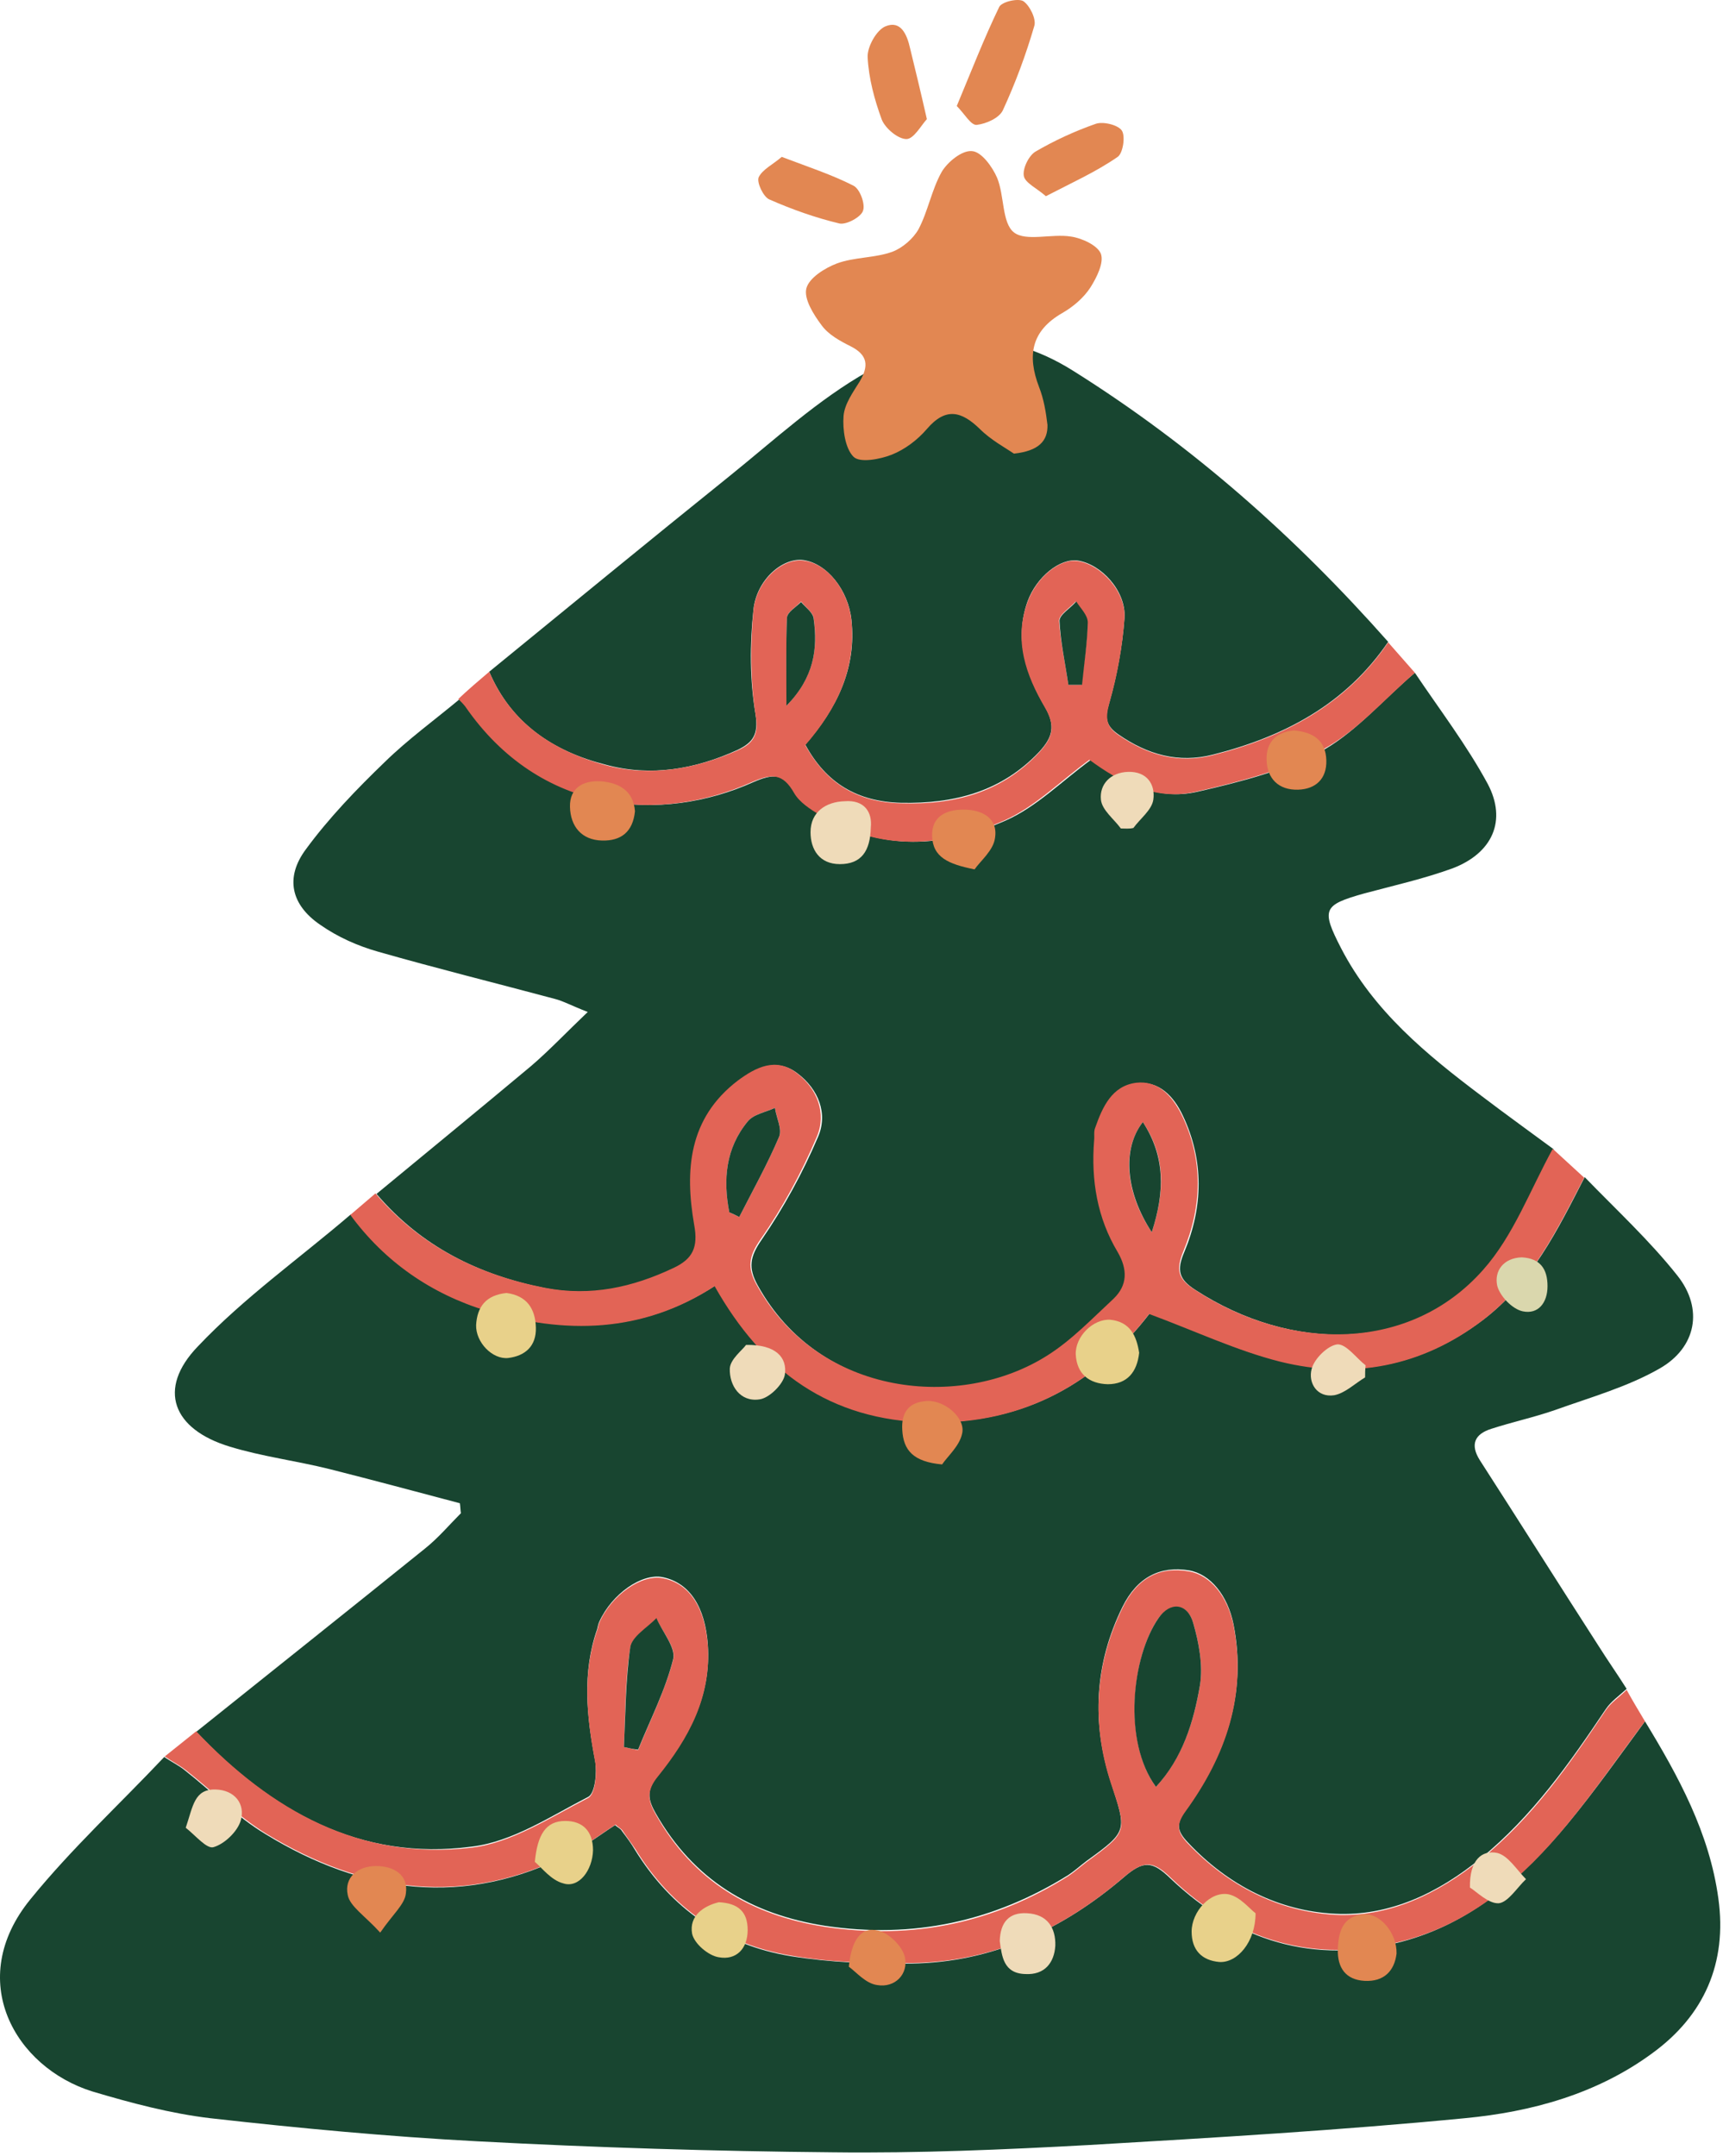
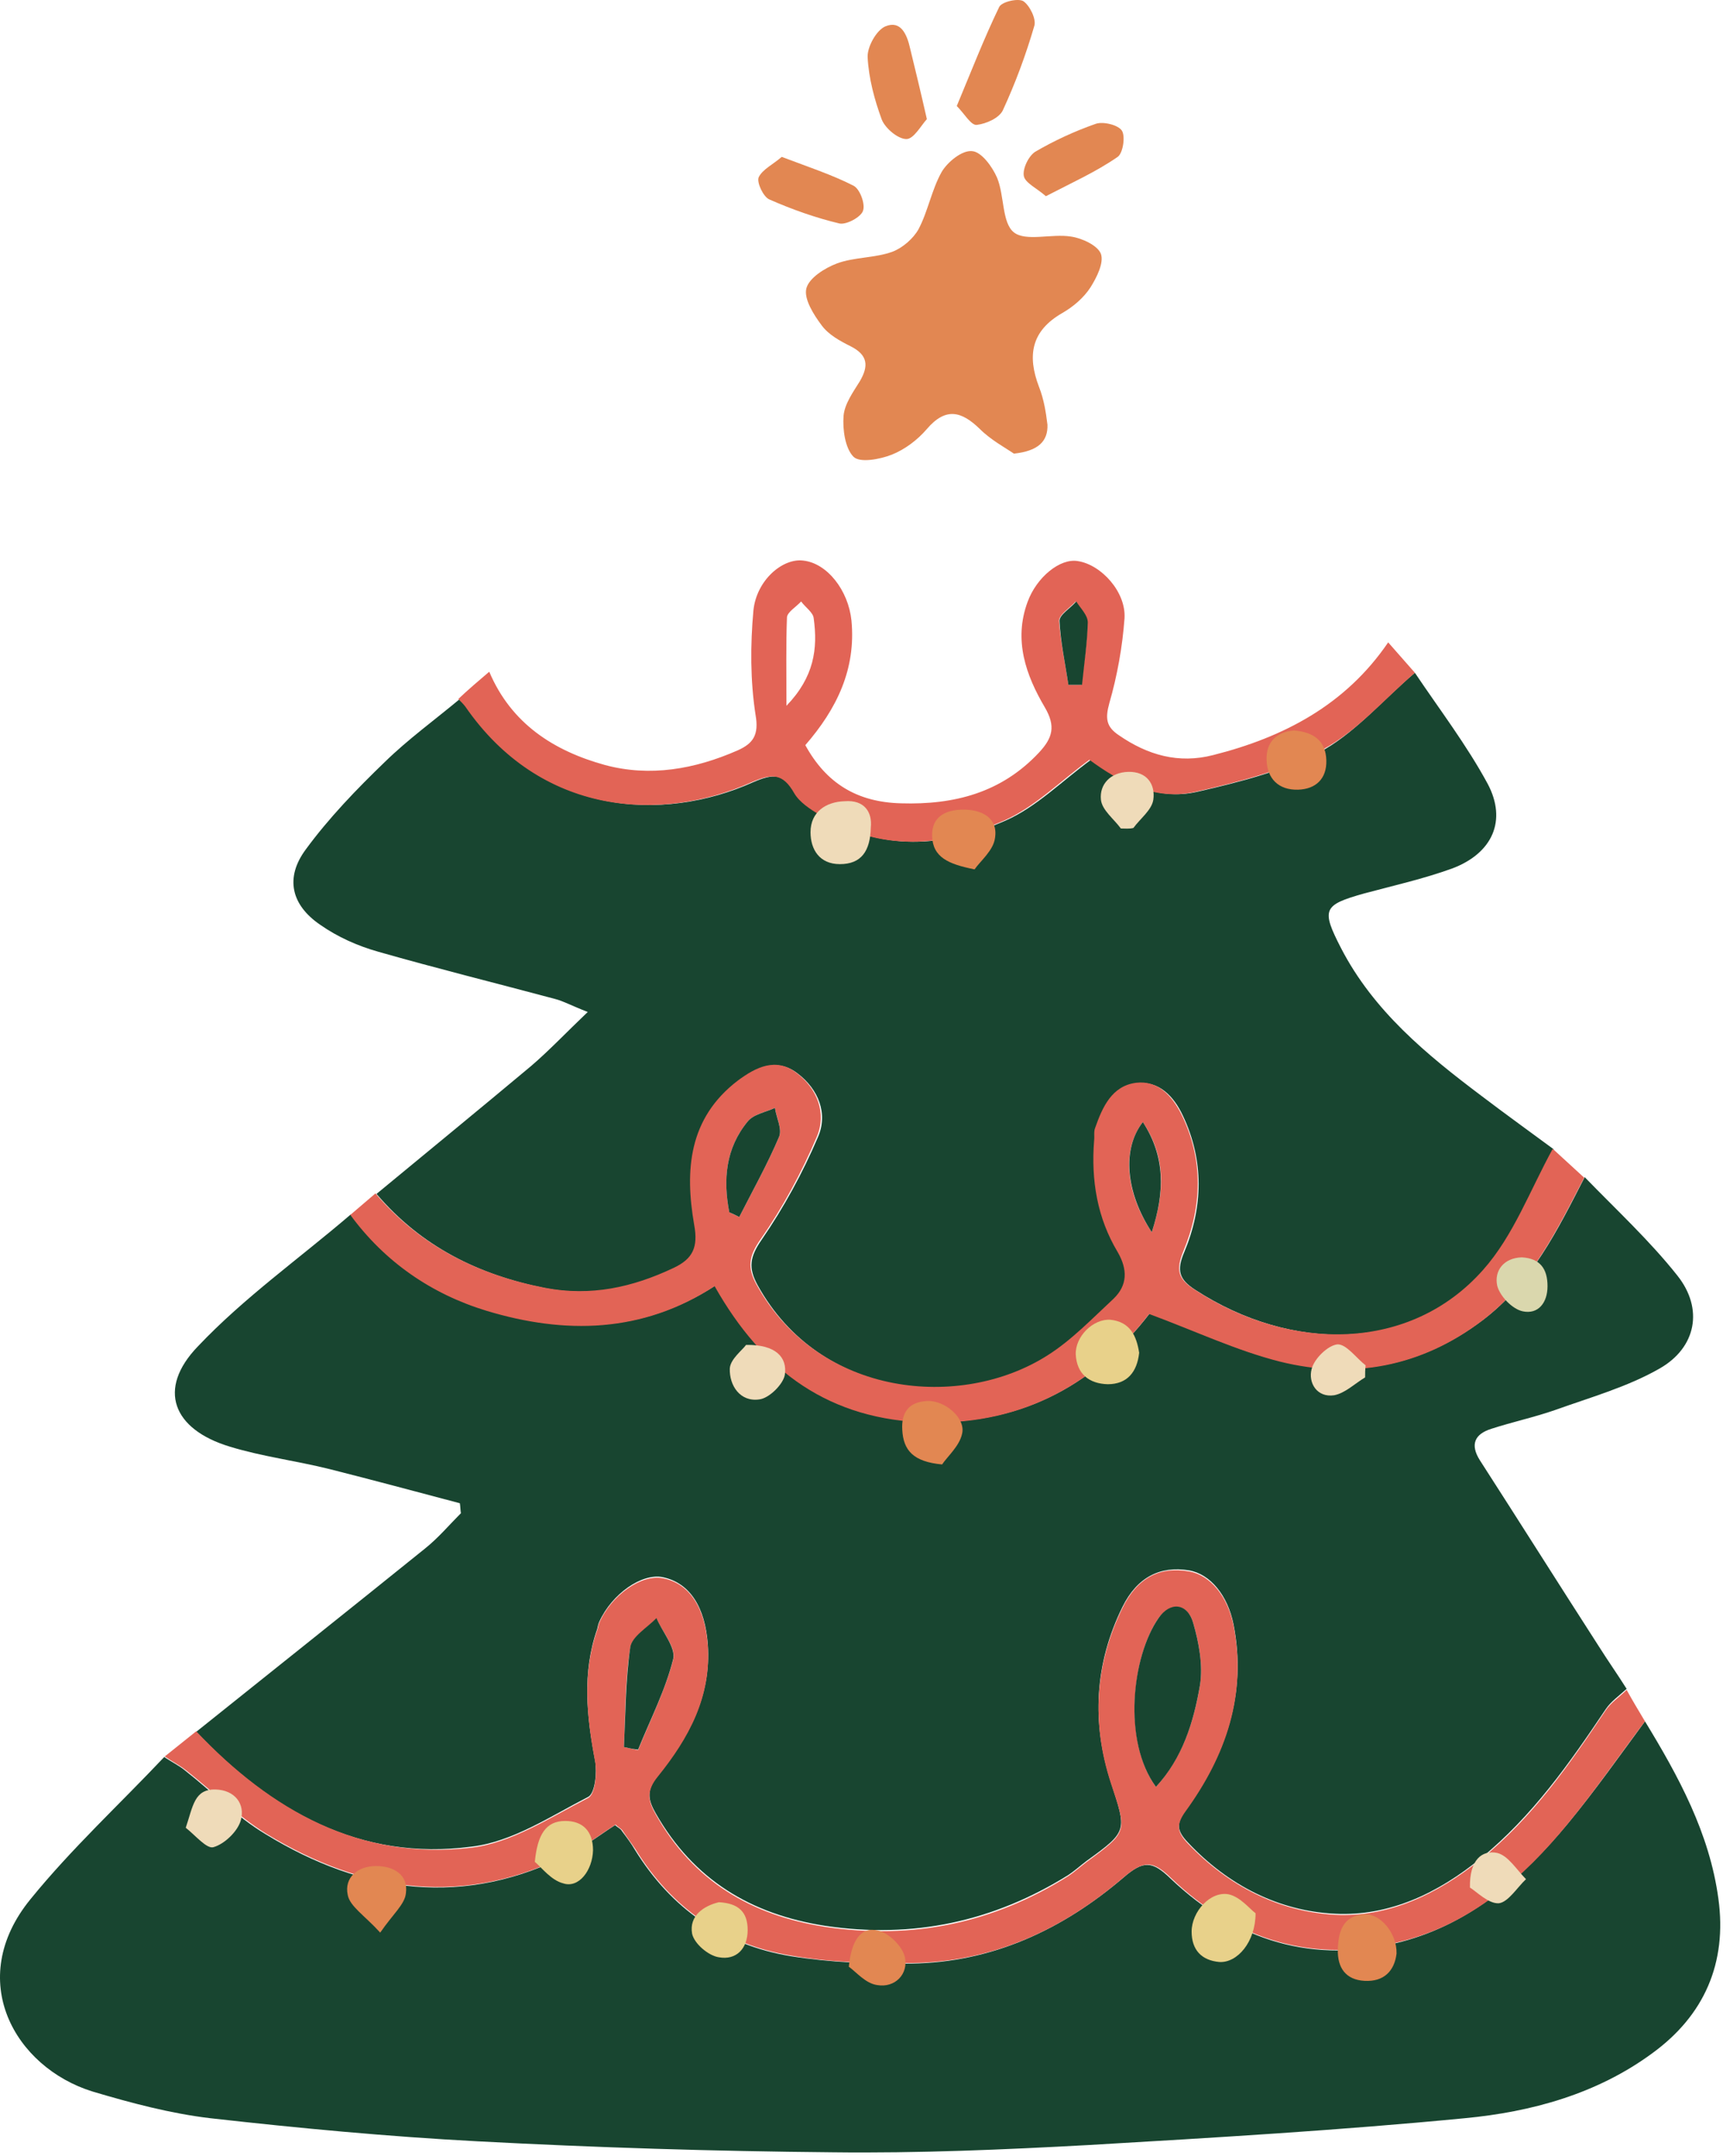
<svg xmlns="http://www.w3.org/2000/svg" width="179" height="224" viewBox="0 0 179 224" fill="none">
  <path d="M20.384 179.903C28.334 173.531 36.284 167.213 44.18 160.841C45.541 159.751 46.685 158.39 47.883 157.192C47.828 156.865 47.828 156.484 47.774 156.157C43.254 154.959 38.789 153.761 34.269 152.617C30.784 151.746 27.245 151.31 23.869 150.275C17.933 148.478 16.3 144.284 20.547 139.873C25.339 134.808 31.111 130.723 36.448 126.148C40.041 131.05 44.888 134.426 50.606 136.115C58.719 138.566 66.724 138.457 74.293 133.555C79.248 142.432 86.219 147.497 96.51 147.715C106.584 147.933 114.044 143.467 119.435 136.442C124.282 138.239 128.529 140.308 133.049 141.398C140.564 143.249 147.643 141.942 154.014 137.149C159.132 133.283 161.801 127.782 164.632 122.281C167.899 125.658 171.384 128.871 174.271 132.52C176.993 135.951 176.231 139.982 172.419 142.16C169.097 144.066 165.231 145.156 161.583 146.463C159.405 147.225 157.118 147.715 154.939 148.423C153.197 148.968 152.707 150.057 153.741 151.691C157.88 158.118 161.964 164.599 166.102 171.025C167.028 172.496 168.063 173.966 168.989 175.437C168.226 176.145 167.355 176.744 166.81 177.561C163.053 183.17 159.187 188.671 153.85 193.028C149.385 196.677 144.321 199.074 138.712 198.801C132.886 198.529 127.604 195.86 123.411 191.394C122.267 190.196 122.158 189.434 123.193 188.018C127.331 182.299 129.564 175.927 128.148 168.738C127.549 165.742 125.752 163.509 123.519 163.128C120.525 162.638 118.129 163.836 116.604 166.941C113.718 172.823 113.391 178.922 115.406 185.131C117.039 190.196 117.203 190.196 112.901 193.3C112.248 193.791 111.649 194.335 110.995 194.771C103.208 199.618 94.877 201.415 85.728 200.054C77.996 198.856 72.061 195.261 68.14 188.399C67.323 186.983 67.105 185.948 68.358 184.423C71.516 180.502 73.912 176.199 73.531 170.807C73.258 167.049 71.734 164.435 68.848 163.836C66.669 163.4 63.566 165.579 62.259 168.465C62.15 168.683 62.095 169.01 62.041 169.228C60.462 173.748 60.952 178.323 61.823 182.898C62.041 184.096 61.823 186.275 61.115 186.656C57.194 188.671 53.219 191.34 48.972 191.83C37.428 193.355 28.171 188.126 20.384 179.903Z" fill="#184530" />
  <path d="M146.989 69.887C149.549 73.699 152.38 77.403 154.559 81.433C156.573 85.245 155.049 88.622 150.91 90.201C147.915 91.291 144.757 91.999 141.707 92.816C137.46 94.014 137.242 94.449 139.312 98.48C142.688 105.015 148.188 109.536 153.905 113.838C156.41 115.744 158.915 117.542 161.42 119.393C159.024 123.641 157.281 128.38 154.177 131.974C146.608 140.525 134.138 140.47 124.173 133.989C122.485 132.9 122.213 131.974 123.03 130.068C124.99 125.384 125.099 120.537 122.866 115.853C121.941 113.893 120.416 112.259 118.129 112.531C115.624 112.803 114.644 115.036 113.882 117.215C113.718 117.596 113.773 118.086 113.773 118.522C113.5 122.607 114.154 126.528 116.223 130.122C117.312 131.92 117.312 133.554 115.787 134.97C113.609 137.039 111.486 139.272 108.926 140.852C99.941 146.625 85.184 145.263 78.704 133.499C77.724 131.702 77.888 130.558 79.14 128.761C81.427 125.439 83.387 121.844 84.966 118.141C86.055 115.69 85.021 113.13 82.843 111.496C80.719 109.862 78.65 110.897 76.744 112.313C71.625 116.18 71.244 121.626 72.224 127.29C72.606 129.632 72.061 130.83 70.1 131.756C65.853 133.771 61.442 134.752 56.705 133.826C49.735 132.464 43.745 129.469 39.116 124.023C44.453 119.611 49.844 115.2 55.18 110.734C57.086 109.1 58.829 107.248 61.061 105.124C59.373 104.471 58.502 103.98 57.631 103.763C51.532 102.129 45.379 100.604 39.28 98.861C37.156 98.262 35.087 97.336 33.29 96.083C30.24 94.014 29.587 91.182 31.765 88.241C34.161 84.973 37.047 81.977 39.987 79.145C42.383 76.803 45.161 74.788 47.774 72.61C47.992 72.882 48.264 73.1 48.482 73.372C56.324 84.755 68.848 85.463 78.214 81.269C80.338 80.344 81.481 80.289 82.679 82.413C83.224 83.339 84.313 84.047 85.293 84.646C91.555 88.513 98.144 88.023 104.461 85.245C107.674 83.829 110.288 81.16 113.337 78.928C116.386 81.16 120.144 83.23 124.391 82.25C128.911 81.215 133.594 80.017 137.623 77.838C141 75.878 143.831 72.555 146.989 69.887Z" fill="#184530" />
  <path d="M170.895 178.812C174.38 184.531 177.593 190.413 178.519 197.221C179.444 203.92 177.048 209.366 171.657 213.287C165.885 217.535 159.078 219.387 152.163 220.041C139.203 221.293 126.243 222.056 113.228 222.818C104.298 223.309 95.367 223.69 86.491 223.581C74.185 223.472 61.878 223.091 49.572 222.437C40.314 221.947 31.057 221.076 21.855 220.041C17.716 219.551 13.632 218.461 9.602 217.263C1.543 214.758 -3.684 205.663 3.177 197.275C7.424 192.047 12.434 187.418 17.063 182.516C17.77 183.006 18.587 183.387 19.241 183.932C22.018 186.111 24.577 188.725 27.572 190.522C37.701 196.731 48.319 198.201 59.264 192.537C60.898 191.72 62.368 190.576 63.893 189.596C64.22 189.868 64.492 189.977 64.601 190.195C65.091 190.849 65.581 191.502 65.962 192.156C69.72 198.256 75.165 202.068 82.189 203.212C86.273 203.865 90.521 204.029 94.659 203.974C103.1 203.865 110.397 200.434 116.713 195.042C118.783 193.245 119.708 193.3 121.614 195.151C128.421 201.632 136.535 204.138 145.683 201.687C152.816 199.781 158.207 195.042 162.836 189.487C165.722 186.002 168.281 182.353 170.895 178.812Z" fill="#184530" />
-   <path d="M50.826 69.779C59.103 63.026 67.38 56.218 75.712 49.519C80.449 45.707 84.969 41.513 90.196 38.572C97.003 34.814 103.864 33.725 111.488 38.518C123.903 46.306 134.576 55.782 144.215 66.675C139.804 73.156 133.378 76.533 126.027 78.384C122.433 79.31 119.22 78.384 116.225 76.315C114.864 75.389 114.755 74.572 115.245 72.993C116.062 70.106 116.607 67.111 116.824 64.17C116.988 61.392 114.428 58.614 111.978 58.233C110.127 57.961 107.676 59.922 106.75 62.481C105.335 66.457 106.641 70.106 108.547 73.428C109.691 75.389 109.364 76.587 107.948 78.112C104.028 82.251 99.127 83.504 93.627 83.395C89.107 83.286 85.84 81.38 83.662 77.35C86.929 73.592 88.998 69.453 88.454 64.388C88.127 61.283 85.894 58.505 83.444 58.179C81.32 57.906 78.598 60.194 78.271 63.353C77.89 66.947 77.89 70.651 78.489 74.191C78.816 76.315 78.216 77.132 76.637 77.894C72.227 79.909 67.598 80.726 62.86 79.419C57.524 78.058 53.113 75.171 50.826 69.779Z" fill="#184530" />
  <path d="M64.819 181.481C65.309 181.59 65.799 181.699 66.289 181.808C67.542 178.704 69.121 175.599 69.938 172.386C70.264 171.188 68.849 169.554 68.195 168.138C67.215 169.173 65.636 170.044 65.472 171.188C64.928 174.51 64.982 177.996 64.819 181.481ZM120.09 185.62C122.867 182.57 124.01 178.867 124.664 175.055C124.99 172.985 124.555 170.643 123.956 168.574C123.357 166.558 121.614 166.395 120.362 168.083C117.585 172.059 116.659 180.936 120.09 185.62ZM170.895 178.812C168.227 182.353 165.722 186.002 162.89 189.433C158.316 195.042 152.871 199.781 145.737 201.632C136.589 204.083 128.421 201.578 121.669 195.097C119.763 193.245 118.837 193.245 116.768 194.988C110.506 200.38 103.209 203.811 94.714 203.92C90.576 203.974 86.328 203.865 82.244 203.157C75.22 202.014 69.774 198.201 66.017 192.101C65.581 191.448 65.091 190.794 64.656 190.141C64.492 189.923 64.22 189.814 63.948 189.542C62.423 190.522 60.953 191.666 59.319 192.483C48.374 198.147 37.81 196.676 27.627 190.468C24.632 188.616 22.073 186.056 19.295 183.877C18.587 183.333 17.825 182.952 17.117 182.462C18.206 181.59 19.295 180.719 20.384 179.847C28.171 188.071 37.428 193.3 48.973 191.938C53.166 191.448 57.195 188.779 61.116 186.764C61.824 186.383 62.042 184.204 61.824 183.006C60.953 178.377 60.462 173.856 62.042 169.336C62.151 169.064 62.151 168.791 62.26 168.574C63.512 165.687 66.67 163.509 68.848 163.944C71.734 164.489 73.259 167.157 73.531 170.915C73.913 176.307 71.517 180.61 68.358 184.531C67.106 186.056 67.324 187.091 68.141 188.507C72.007 195.369 77.997 198.964 85.729 200.162C94.823 201.523 103.209 199.781 110.996 194.879C111.649 194.443 112.248 193.899 112.902 193.408C117.204 190.25 117.095 190.304 115.407 185.239C113.392 179.085 113.719 172.931 116.605 167.049C118.129 163.89 120.525 162.692 123.52 163.236C125.753 163.617 127.55 165.85 128.149 168.846C129.565 176.089 127.332 182.407 123.193 188.126C122.159 189.542 122.268 190.304 123.411 191.502C127.604 195.914 132.832 198.582 138.713 198.909C144.267 199.182 149.331 196.785 153.851 193.136C159.242 188.779 163.054 183.278 166.811 177.669C167.356 176.852 168.281 176.253 168.989 175.545C169.588 176.634 170.242 177.723 170.895 178.812Z" fill="#E26456" />
  <path d="M119.656 128C121.017 123.806 121.126 120.157 118.73 116.563C116.552 119.34 116.878 123.861 119.656 128ZM75.766 125.93C76.093 126.094 76.474 126.257 76.8 126.42C78.216 123.643 79.741 120.92 80.939 118.088C81.266 117.271 80.667 116.072 80.503 115.092C79.523 115.528 78.271 115.746 77.672 116.508C75.385 119.286 75.112 122.554 75.766 125.93ZM39.009 123.97C43.638 129.416 49.628 132.411 56.598 133.773C61.39 134.699 65.746 133.718 69.994 131.703C71.954 130.777 72.553 129.579 72.117 127.237C71.137 121.573 71.518 116.181 76.637 112.26C78.543 110.844 80.612 109.809 82.736 111.443C84.914 113.077 85.894 115.637 84.859 118.088C83.28 121.791 81.32 125.44 79.033 128.708C77.781 130.505 77.617 131.649 78.597 133.446C85.077 145.156 99.834 146.517 108.819 140.799C111.324 139.219 113.448 136.986 115.68 134.917C117.151 133.501 117.151 131.867 116.116 130.069C113.992 126.529 113.339 122.608 113.666 118.469C113.72 118.033 113.611 117.543 113.774 117.162C114.537 114.983 115.517 112.805 118.022 112.478C120.309 112.206 121.779 113.839 122.759 115.8C125.046 120.484 124.883 125.331 122.923 130.015C122.16 131.921 122.378 132.847 124.066 133.936C134.031 140.472 146.501 140.472 154.07 131.921C157.229 128.381 158.971 123.588 161.313 119.34C162.402 120.321 163.491 121.355 164.58 122.336C161.748 127.782 159.08 133.337 153.962 137.204C147.645 141.997 140.511 143.304 132.997 141.452C128.477 140.308 124.23 138.293 119.383 136.496C113.992 143.522 106.478 147.988 96.458 147.77C86.221 147.552 79.251 142.487 74.241 133.609C66.726 138.511 58.667 138.62 50.553 136.169C44.836 134.426 39.989 131.104 36.395 126.203C37.267 125.44 38.138 124.732 39.009 123.97Z" fill="#E26456" />
  <path d="M110.999 71.141C111.434 71.141 111.924 71.141 112.36 71.141C112.578 68.962 112.959 66.838 112.959 64.659C112.959 63.952 112.197 63.243 111.761 62.481C111.162 63.135 110.019 63.843 110.019 64.496C110.182 66.729 110.672 68.962 110.999 71.141ZM81.703 73.319C84.588 70.324 84.97 67.383 84.534 64.224C84.48 63.625 83.663 63.08 83.227 62.481C82.737 63.026 81.811 63.57 81.757 64.115C81.648 67.001 81.703 69.888 81.703 73.319ZM50.827 69.779C53.114 75.171 57.525 78.003 62.861 79.473C67.544 80.726 72.173 79.909 76.638 77.948C78.217 77.24 78.871 76.369 78.49 74.245C77.945 70.705 77.945 67.001 78.272 63.407C78.599 60.248 81.321 57.961 83.445 58.233C85.95 58.505 88.128 61.337 88.455 64.442C88.945 69.507 86.93 73.646 83.663 77.404C85.841 81.379 89.054 83.34 93.628 83.449C99.128 83.612 104.029 82.36 107.949 78.166C109.365 76.641 109.692 75.443 108.548 73.483C106.588 70.16 105.281 66.511 106.751 62.535C107.677 59.976 110.127 57.961 111.979 58.287C114.429 58.669 116.989 61.501 116.825 64.224C116.607 67.219 116.063 70.215 115.246 73.047C114.811 74.626 114.919 75.498 116.226 76.369C119.221 78.439 122.434 79.365 126.028 78.439C133.379 76.587 139.805 73.21 144.216 66.729C145.141 67.764 146.067 68.853 146.993 69.888C143.834 72.611 141.003 75.933 137.463 77.84C133.434 80.018 128.751 81.216 124.231 82.251C119.984 83.231 116.281 81.216 113.177 78.929C110.127 81.162 107.514 83.83 104.301 85.246C97.984 88.024 91.395 88.514 85.133 84.647C84.153 84.048 83.064 83.34 82.519 82.414C81.321 80.29 80.178 80.345 78.054 81.271C68.688 85.464 56.164 84.756 48.322 73.374C48.104 73.101 47.832 72.829 47.614 72.611C48.649 71.631 49.738 70.705 50.827 69.779Z" fill="#E26456" />
  <path d="M120.089 185.621C116.604 180.882 117.584 172.059 120.361 168.084C121.559 166.341 123.356 166.504 123.955 168.574C124.554 170.644 124.99 172.985 124.663 175.055C124.009 178.867 122.866 182.625 120.089 185.621Z" fill="#184530" />
  <path d="M64.82 181.482C64.984 178.051 64.984 174.565 65.474 171.134C65.637 169.99 67.271 169.064 68.196 168.084C68.795 169.5 70.211 171.134 69.939 172.332C69.122 175.6 67.543 178.65 66.29 181.754C65.8 181.7 65.31 181.591 64.82 181.482Z" fill="#184530" />
  <path d="M75.765 125.93C75.111 122.553 75.384 119.285 77.671 116.508C78.27 115.745 79.577 115.527 80.502 115.092C80.666 116.127 81.265 117.27 80.938 118.087C79.74 120.919 78.215 123.642 76.799 126.42C76.473 126.257 76.146 126.093 75.765 125.93Z" fill="#184530" />
  <path d="M119.655 128C116.932 123.86 116.551 119.34 118.729 116.562C121.07 120.157 121.016 123.806 119.655 128Z" fill="#184530" />
-   <path d="M81.699 73.319C81.699 69.833 81.645 67.001 81.754 64.169C81.808 63.57 82.679 63.08 83.224 62.535C83.659 63.08 84.476 63.624 84.531 64.278C84.966 67.382 84.585 70.378 81.699 73.319Z" fill="#184530" />
  <path d="M110.994 71.14C110.667 68.907 110.177 66.728 110.068 64.496C110.068 63.842 111.212 63.188 111.811 62.48C112.246 63.188 113.009 63.897 113.009 64.659C112.954 66.838 112.628 68.962 112.41 71.14C111.92 71.14 111.484 71.14 110.994 71.14Z" fill="#184530" />
  <path d="M105.334 47.123C104.462 46.524 102.938 45.707 101.794 44.563C99.888 42.712 98.255 42.276 96.294 44.563C95.314 45.707 94.007 46.687 92.646 47.232C91.394 47.722 89.324 48.103 88.671 47.45C87.8 46.578 87.527 44.618 87.636 43.202C87.745 41.949 88.616 40.751 89.324 39.607C90.25 38.028 90.195 36.884 88.344 35.958C87.255 35.414 86.057 34.76 85.349 33.78C84.532 32.691 83.498 31.057 83.77 29.967C84.042 28.878 85.676 27.843 86.983 27.353C88.78 26.7 90.903 26.808 92.7 26.155C93.735 25.774 94.879 24.793 95.423 23.813C96.403 21.961 96.784 19.728 97.819 17.877C98.418 16.842 99.943 15.589 100.977 15.698C101.958 15.752 103.101 17.332 103.591 18.476C104.354 20.327 104.081 23.159 105.334 24.14C106.586 25.12 109.254 24.249 111.269 24.576C112.413 24.739 114.046 25.501 114.373 26.373C114.7 27.299 113.937 28.823 113.284 29.858C112.576 30.948 111.487 31.873 110.344 32.527C107.131 34.379 106.695 36.938 107.948 40.206C108.438 41.459 108.655 42.766 108.819 44.128C108.873 45.816 107.893 46.851 105.334 47.123Z" fill="#E28752" />
  <path d="M99.397 11.013C100.921 7.364 102.228 3.988 103.807 0.72C104.08 0.175 105.768 -0.206 106.312 0.121C106.966 0.557 107.674 1.973 107.456 2.681C106.584 5.676 105.495 8.617 104.188 11.449C103.807 12.266 102.446 12.865 101.466 12.974C100.867 13.028 100.213 11.83 99.397 11.013Z" fill="#E28752" />
  <path d="M96.291 12.376C95.692 13.029 94.93 14.445 94.168 14.445C93.296 14.445 91.989 13.356 91.608 12.43C90.846 10.361 90.247 8.128 90.138 5.949C90.084 4.86 91.064 3.117 91.989 2.736C93.569 2.082 94.222 3.553 94.549 5.023C95.093 7.256 95.638 9.489 96.291 12.376Z" fill="#E28752" />
  <path d="M81.212 16.297C83.934 17.332 86.439 18.149 88.672 19.292C89.325 19.619 89.924 21.198 89.652 21.907C89.434 22.56 87.91 23.377 87.202 23.214C84.697 22.614 82.246 21.743 79.905 20.708C79.306 20.436 78.598 18.965 78.816 18.421C79.197 17.604 80.341 17.059 81.212 16.297Z" fill="#E28752" />
  <path d="M108.656 20.381C107.73 19.564 106.532 19.019 106.369 18.311C106.206 17.549 106.859 16.187 107.567 15.752C109.527 14.608 111.651 13.627 113.829 12.865C114.592 12.593 116.171 12.974 116.552 13.573C116.933 14.172 116.661 15.915 116.116 16.296C113.829 17.875 111.379 18.965 108.656 20.381Z" fill="#E28752" />
  <path d="M130.439 198.747C130.439 201.742 128.533 203.921 126.682 203.812C124.831 203.648 123.796 202.559 123.796 200.653C123.796 198.583 125.756 196.405 127.662 196.786C128.86 197.058 129.84 198.311 130.439 198.747Z" fill="#E8D18A" />
  <path d="M145.085 202.94C144.867 204.738 143.778 205.881 141.763 205.772C139.803 205.663 138.931 204.411 138.986 202.505C139.04 200.707 139.476 199.019 141.708 198.856C143.397 198.747 145.139 200.816 145.085 202.94Z" fill="#E28752" />
-   <path d="M65.967 84.265C65.749 86.443 64.496 87.369 62.536 87.315C60.412 87.26 59.269 85.844 59.214 83.829C59.16 81.814 60.63 81.052 62.427 81.16C64.388 81.324 65.803 82.195 65.967 84.265Z" fill="#E28752" />
  <path d="M118.346 140.526C118.128 142.541 117.094 143.793 115.079 143.793C113.173 143.739 111.866 142.758 111.757 140.689C111.703 138.837 113.554 136.986 115.351 137.094C117.42 137.312 118.074 138.783 118.346 140.526Z" fill="#E8D18A" />
  <path d="M90.467 85.954C90.413 88.405 89.487 89.766 87.254 89.766C85.131 89.766 84.205 88.241 84.205 86.444C84.205 84.32 85.839 83.285 87.745 83.231C89.814 83.067 90.631 84.374 90.467 85.954Z" fill="#EFDBB9" />
  <path d="M97.874 152.126C94.879 151.853 93.844 150.655 93.735 148.531C93.626 146.679 94.443 145.645 96.294 145.536C98.146 145.427 100.379 147.333 99.943 148.967C99.671 150.22 98.418 151.309 97.874 152.126Z" fill="#E28752" />
  <path d="M101.247 90.31C98.524 89.766 96.891 89.058 96.836 86.825C96.782 84.755 98.361 84.102 100.104 84.102C102.009 84.102 103.698 84.973 103.371 87.043C103.207 88.35 101.846 89.439 101.247 90.31Z" fill="#E28752" />
-   <path d="M52.621 134.316C54.691 134.589 55.616 135.896 55.671 137.911C55.725 139.817 54.582 140.852 52.785 141.07C51.151 141.233 49.409 139.436 49.463 137.639C49.572 135.732 50.498 134.534 52.621 134.316Z" fill="#E8D18A" />
  <path d="M55.563 193.408C55.836 190.576 56.707 189.16 58.722 189.16C60.573 189.16 61.608 190.249 61.608 192.21C61.553 194.28 60.138 196.186 58.504 195.641C57.252 195.315 56.271 194.007 55.563 193.408Z" fill="#E8D18A" />
  <path d="M134.415 75.879C136.484 76.042 137.736 76.968 137.791 78.983C137.845 80.89 136.702 81.979 134.85 82.033C132.835 82.088 131.637 80.889 131.583 78.929C131.529 77.077 132.618 76.042 134.415 75.879Z" fill="#E28752" />
  <path d="M39.5 200.76C37.866 198.963 36.342 198.037 36.124 196.839C35.743 195.042 37.158 193.844 39.064 193.844C40.861 193.844 42.44 194.715 42.168 196.676C42.059 197.819 40.807 198.854 39.5 200.76Z" fill="#E28752" />
-   <path d="M103.863 201.633C103.918 199.672 104.843 198.637 106.695 198.746C108.819 198.855 109.69 200.271 109.635 202.123C109.527 203.866 108.546 205.173 106.532 205.064C104.245 205.009 104.081 203.212 103.863 201.633Z" fill="#EFDBB9" />
  <path d="M88.182 204.3C88.454 201.632 89.38 200.107 91.231 200.543C92.375 200.815 93.79 202.231 94.008 203.32C94.389 205.063 92.974 206.533 91.122 206.207C89.924 206.043 88.944 204.845 88.182 204.3Z" fill="#E28752" />
  <path d="M74.678 197.602C76.748 197.71 77.673 198.636 77.673 200.488C77.673 202.449 76.475 203.647 74.678 203.32C73.589 203.157 72.119 201.904 71.901 200.869C71.574 199.018 73.099 197.983 74.678 197.602Z" fill="#E8D18A" />
  <path d="M77.505 139.709C80.609 139.654 81.807 141.016 81.535 142.813C81.372 143.793 79.901 145.264 78.867 145.373C76.906 145.645 75.763 143.957 75.817 142.159C75.872 141.179 77.124 140.253 77.505 139.709Z" fill="#EFDBB9" />
  <path d="M19.296 189.868C20.058 187.635 20.167 185.837 22.4 185.892C24.36 185.946 25.504 187.362 25.014 189.105C24.687 190.249 23.326 191.556 22.182 191.883C21.474 192.101 20.276 190.63 19.296 189.868Z" fill="#EFDBB9" />
  <path d="M152.709 196.078C152.654 193.192 153.961 192.157 155.54 192.484C156.684 192.756 157.555 194.227 158.535 195.207C157.61 196.078 156.684 197.603 155.704 197.712C154.615 197.767 153.417 196.514 152.709 196.078Z" fill="#EFDBB9" />
  <path d="M116.442 86.063C115.734 85.083 114.482 84.157 114.373 83.068C114.21 81.488 115.353 80.236 117.204 80.181C119.165 80.127 120.036 81.488 119.818 83.068C119.655 84.157 118.457 85.028 117.749 86.009C117.313 86.118 116.878 86.063 116.442 86.063Z" fill="#EFDBB9" />
  <path d="M158.101 130.613C160.007 130.722 160.769 131.811 160.769 133.609C160.769 135.352 159.789 136.55 158.21 136.223C157.121 136.005 155.814 134.644 155.542 133.554C155.215 132.029 156.195 130.668 158.101 130.613Z" fill="#DAD7AD" />
  <path d="M141.819 143.085C140.73 143.739 139.75 144.719 138.606 144.937C136.809 145.209 135.883 143.63 136.264 142.214C136.537 141.124 137.953 139.763 138.933 139.654C139.859 139.599 140.893 141.07 141.873 141.832C141.819 142.268 141.819 142.704 141.819 143.085Z" fill="#EFDBB9" />
</svg>